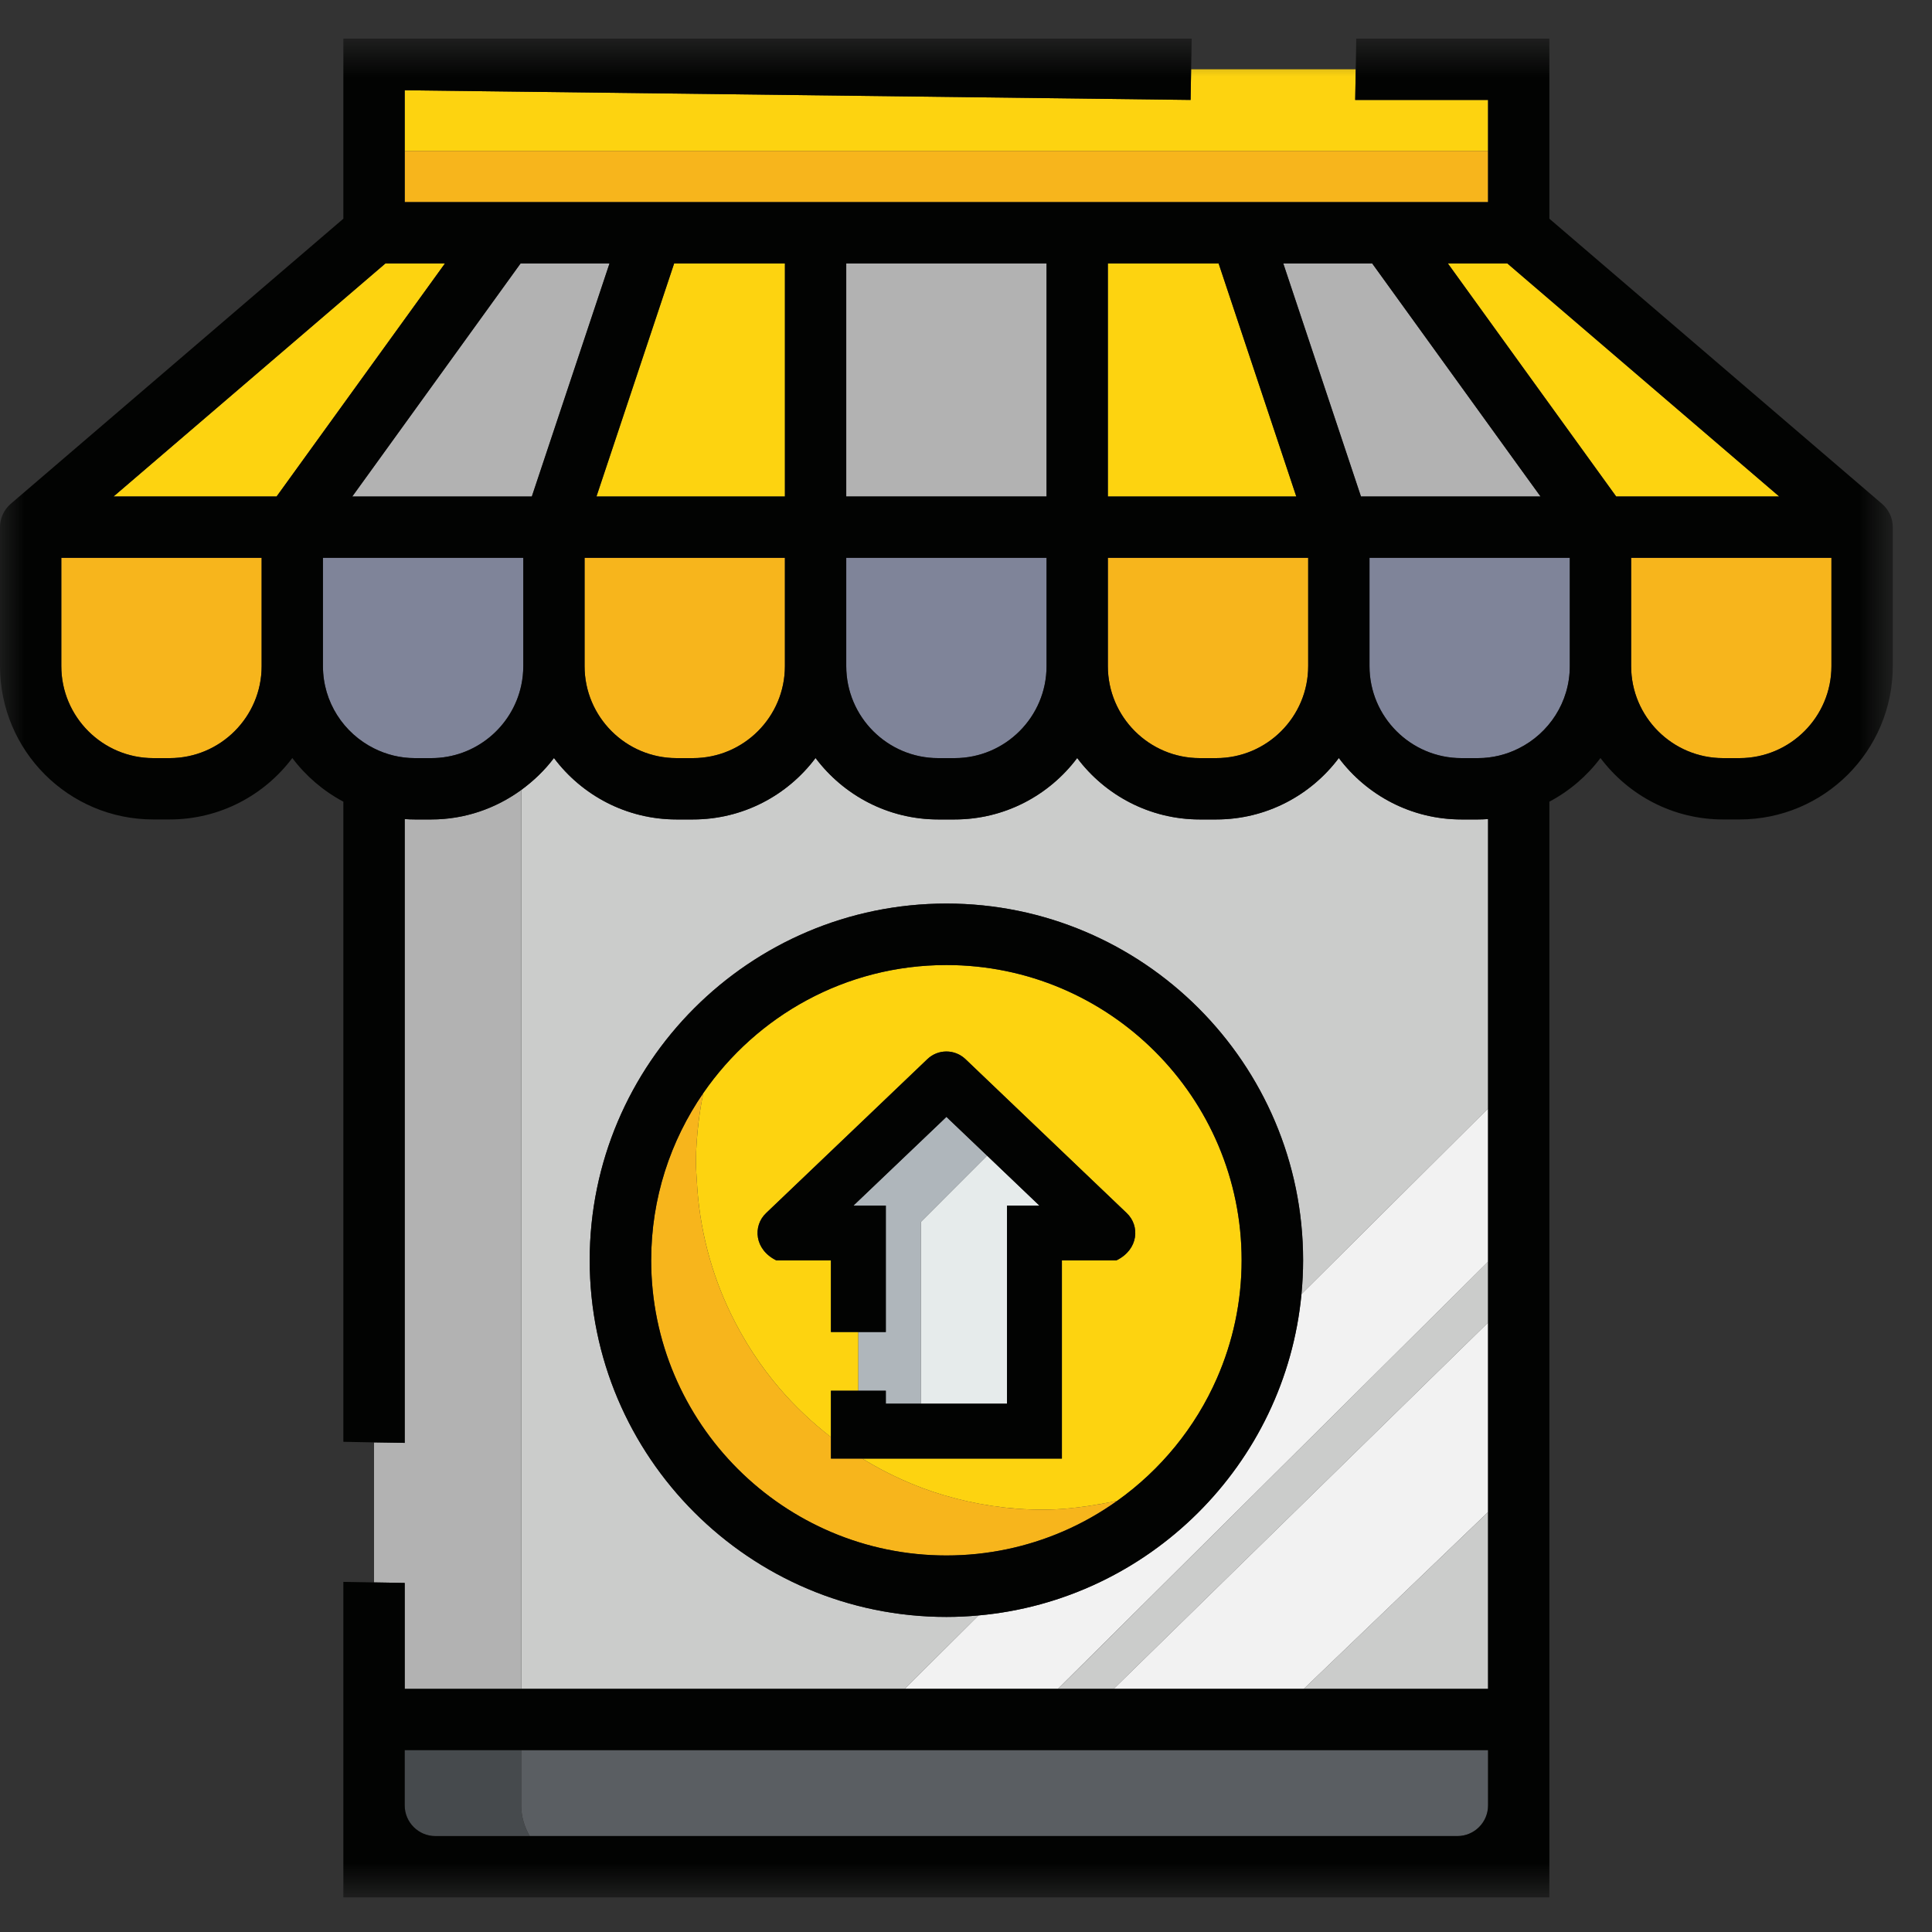
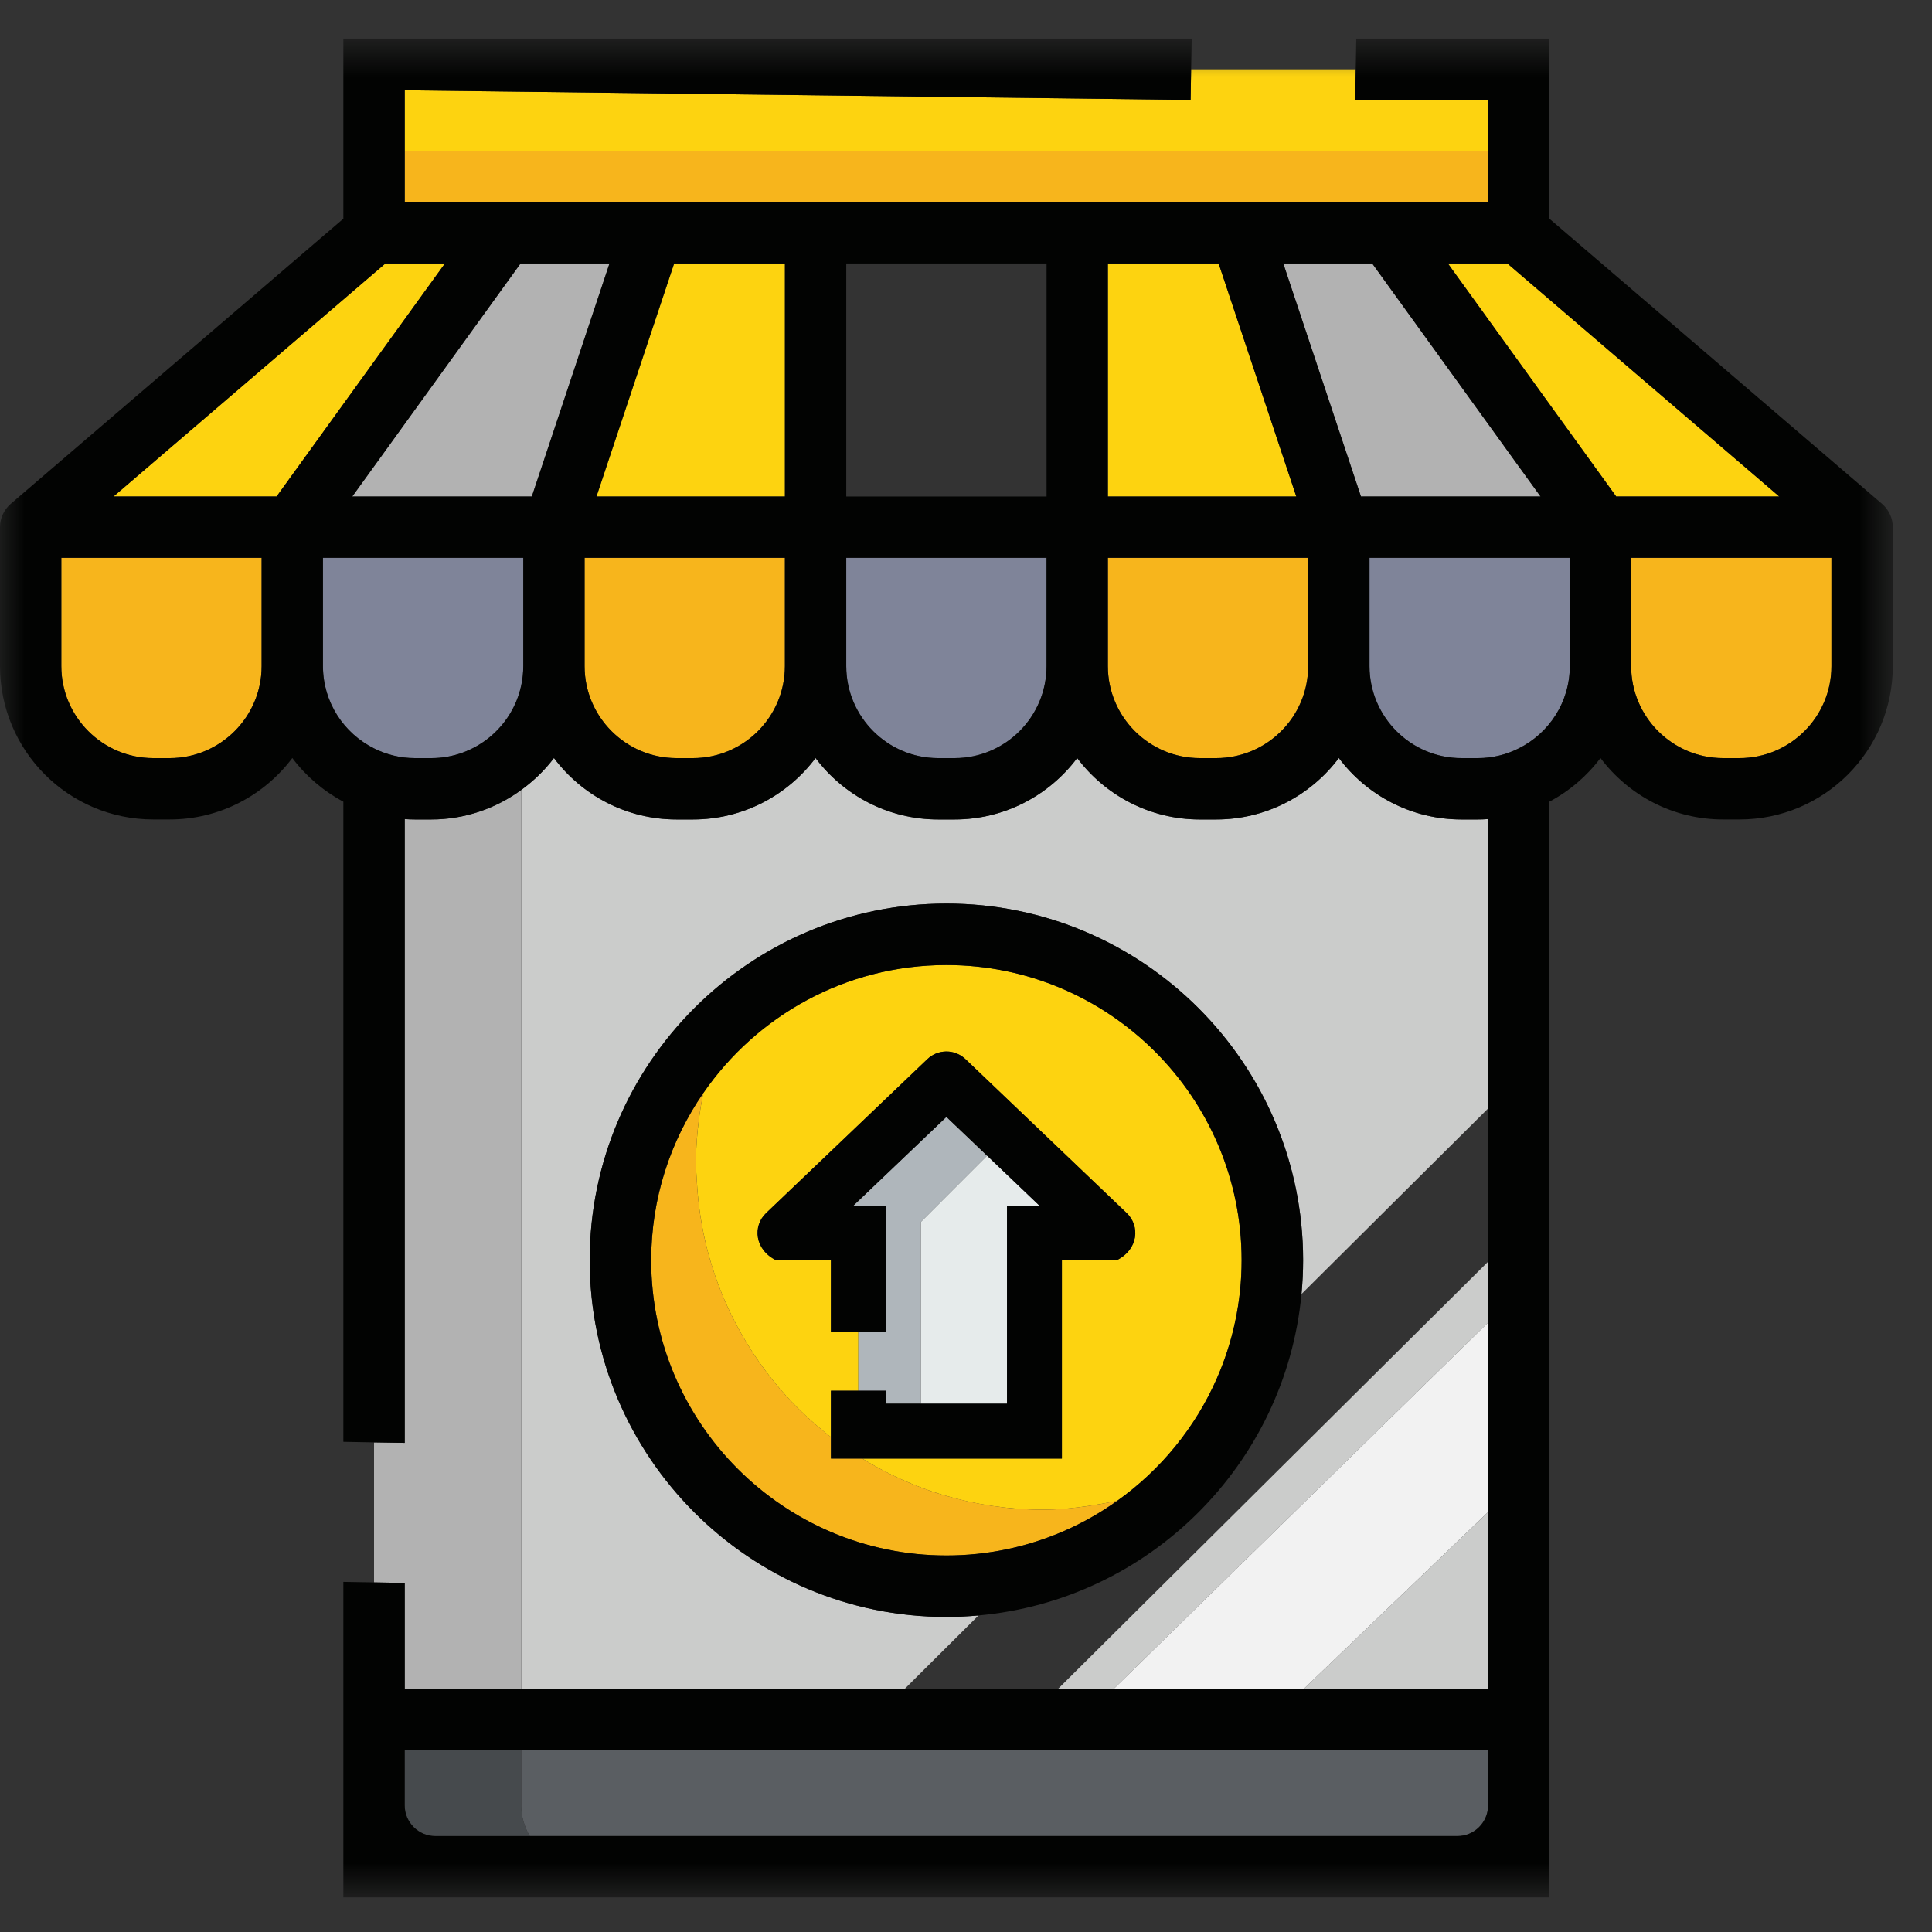
<svg xmlns="http://www.w3.org/2000/svg" xmlns:xlink="http://www.w3.org/1999/xlink" width="40px" height="40px" viewBox="0 0 40 40" version="1.1">
  <rect x="0" y="0" width="40" height="40" fill="#333333" stroke="none" />
  <title>review-goal-4</title>
  <desc>Created with Sketch.</desc>
  <defs>
    <polygon id="path-1" points="0 39.2 39.188 39.2 39.188 0.717 0 0.717" />
  </defs>
  <g id="Sub-Pages" stroke="none" stroke-width="1" fill="none" fill-rule="evenodd">
    <g id="Product-review" transform="translate(-1138, -1454)">
      <g id="Group-3-Copy-3" transform="translate(1026, 1454)">
        <g id="review-goal-4" transform="translate(112, 0)">
          <polygon id="Fill-1" fill="#CBCCCB" points="30.809 34.966 30.809 31.307 26.994 34.966" />
          <g id="Group-40" transform="translate(0, 0.083)">
            <path d="M20.259,33.363 C20.04,33.383 19.818,33.394 19.594,33.394 C15.522,33.394 12.209,30.081 12.209,26.009 C12.209,21.937 15.522,18.624 19.594,18.624 C23.667,18.624 26.98,21.937 26.98,26.009 C26.98,26.246 26.967,26.48 26.945,26.71 L30.809,22.867 L30.809,16.875 C30.739,16.88 30.669,16.883 30.597,16.883 L30.258,16.883 C29.221,16.883 28.299,16.383 27.719,15.611 C27.14,16.383 26.217,16.883 25.18,16.883 L24.841,16.883 C23.805,16.883 22.882,16.383 22.302,15.611 C21.723,16.383 20.801,16.883 19.763,16.883 L19.425,16.883 C18.388,16.883 17.465,16.383 16.885,15.611 C16.306,16.383 15.384,16.883 14.346,16.883 L14.008,16.883 C12.971,16.883 12.048,16.383 11.469,15.611 C11.278,15.865 11.048,16.085 10.792,16.272 L10.792,34.882 L18.732,34.882 L20.259,33.363 Z" id="Fill-2" fill="#CBCCCB" />
            <polygon id="Fill-4" fill="#CBCCCB" points="23.058 34.883 30.809 27.299 30.809 26.039 21.906 34.883" />
-             <path d="M20.259,33.363 L18.732,34.882 L21.905,34.882 L30.809,26.04 L30.809,22.867 L26.945,26.71 C26.612,30.236 23.789,33.046 20.259,33.363" id="Fill-6" fill="#F2F2F2" />
            <polygon id="Fill-8" fill="#F2F2F2" points="26.994 34.883 30.809 31.223 30.809 27.299 23.058 34.883" />
            <path d="M10.968,37.93 L30.174,37.93 C30.524,37.93 30.808,37.646 30.808,37.295 L30.808,36.152 L10.792,36.152 L10.792,37.295 C10.792,37.528 10.859,37.743 10.968,37.93" id="Fill-10" fill="#5A5E62" />
            <path d="M8.379,37.296 C8.379,37.646 8.664,37.931 9.014,37.931 L10.967,37.931 C10.858,37.743 10.791,37.528 10.791,37.296 L10.791,36.152 L8.379,36.152 L8.379,37.296 Z" id="Fill-12" fill="#464A4D" />
            <path d="M8.591,16.883 C8.52,16.883 8.449,16.88 8.38,16.875 L8.38,29.79 L7.744,29.78 L7.744,32.679 L8.38,32.69 L8.38,34.883 L10.792,34.883 L10.792,16.272 C10.268,16.653 9.626,16.883 8.929,16.883 L8.591,16.883 Z" id="Fill-14" fill="#B2B2B2" />
            <mask id="mask-2" fill="white">
              <use xlink:href="#path-1" />
            </mask>
            <g id="Clip-17" />
-             <polygon id="Fill-16" fill="#B2B2B2" mask="url(#mask-2)" points="17.52 10.196 21.667 10.196 21.667 5.371 17.52 5.371" />
            <polygon id="Fill-18" fill="#B2B2B2" mask="url(#mask-2)" points="31.443 9.571 28.411 5.372 26.569 5.372 28.177 10.196 31.443 10.196 31.895 10.196" />
            <polygon id="Fill-19" fill="#B2B2B2" mask="url(#mask-2)" points="10.778 5.372 7.745 9.571 7.294 10.197 7.745 10.197 10.791 10.197 11.011 10.197 12.619 5.372 10.791 5.372" />
            <path d="M31.443,11.466 L28.354,11.466 L28.354,13.709 C28.354,14.759 29.208,15.613 30.259,15.613 L30.597,15.613 C30.901,15.613 31.188,15.54 31.443,15.412 C32.069,15.1 32.501,14.455 32.501,13.709 L32.501,11.466 L31.443,11.466 Z" id="Fill-20" fill="#7F8499" mask="url(#mask-2)" />
            <path d="M17.52,13.709 C17.52,14.759 18.375,15.613 19.424,15.613 L19.763,15.613 C20.813,15.613 21.667,14.759 21.667,13.709 L21.667,11.466 L17.52,11.466 L17.52,13.709 Z" id="Fill-21" fill="#7F8499" mask="url(#mask-2)" />
            <path d="M7.744,11.466 L6.687,11.466 L6.687,13.709 C6.687,14.455 7.119,15.1 7.744,15.412 C8,15.54 8.287,15.613 8.591,15.613 L8.929,15.613 C9.843,15.613 10.608,14.966 10.792,14.106 C10.819,13.978 10.834,13.845 10.834,13.709 L10.834,11.466 L10.792,11.466 L7.744,11.466 Z" id="Fill-22" fill="#7F8499" mask="url(#mask-2)" />
            <polygon id="Fill-23" fill="#FDD310" mask="url(#mask-2)" points="31.443 5.573 31.209 5.372 29.976 5.372 31.443 7.403 33.461 10.196 36.837 10.196" />
            <polygon id="Fill-24" fill="#FDD310" mask="url(#mask-2)" points="22.937 5.372 22.937 10.197 26.839 10.197 25.231 5.372" />
            <polygon id="Fill-25" fill="#FDD310" mask="url(#mask-2)" points="16.251 5.372 13.957 5.372 12.349 10.197 16.251 10.197" />
            <polygon id="Fill-26" fill="#FDD310" mask="url(#mask-2)" points="7.744 5.573 2.351 10.196 5.727 10.196 7.744 7.403 9.212 5.372 7.979 5.372" />
            <polygon id="Fill-27" fill="#FDD310" mask="url(#mask-2)" points="30.809 1.986 28.058 1.986 28.069 1.352 24.661 1.352 24.65 1.986 11.085 1.819 8.379 1.786 8.379 3.044 10.792 3.044 30.809 3.044" />
            <path d="M19.594,19.897 C17.509,19.897 15.664,20.948 14.561,22.547 C14.524,22.728 14.493,22.911 14.47,23.096 C14.433,23.391 14.408,23.689 14.408,23.993 C14.408,24.119 14.421,24.243 14.427,24.367 C14.478,25.351 14.725,26.281 15.133,27.121 C15.405,27.681 15.744,28.201 16.146,28.669 C16.463,29.038 16.818,29.372 17.203,29.671 L17.203,28.711 L17.771,28.711 L17.771,28.669 L17.771,27.495 L17.203,27.495 L17.203,27.121 L17.203,26.013 L16.075,26.013 C15.618,25.791 15.582,25.299 15.86,25.034 L17.89,23.096 L19.202,21.843 C19.309,21.742 19.448,21.687 19.594,21.687 C19.741,21.687 19.88,21.743 19.986,21.843 L21.299,23.096 L23.329,25.034 C23.604,25.297 23.571,25.781 23.126,26.006 C23.117,26.011 23.106,26.013 23.094,26.013 L21.986,26.013 L21.986,27.121 L21.986,28.669 L21.986,30.115 L17.85,30.115 C18.37,30.433 18.93,30.691 19.527,30.87 C19.534,30.871 19.54,30.872 19.546,30.875 C20.194,31.067 20.878,31.173 21.588,31.173 C21.912,31.173 22.227,31.143 22.538,31.096 C22.721,31.068 22.902,31.037 23.082,30.999 C23.098,30.995 23.116,30.991 23.133,30.988 C24.031,30.348 24.75,29.472 25.196,28.451 C25.524,27.703 25.706,26.877 25.706,26.009 C25.706,22.639 22.965,19.897 19.594,19.897" id="Fill-28" fill="#FDD310" mask="url(#mask-2)" />
            <path d="M33.771,11.466 L33.771,13.709 C33.771,14.759 34.625,15.613 35.675,15.613 L36.014,15.613 C37.064,15.613 37.918,14.759 37.918,13.709 L37.918,11.466 L33.771,11.466 Z" id="Fill-29" fill="#F7B51C" mask="url(#mask-2)" />
            <path d="M22.937,13.709 C22.937,14.759 23.792,15.613 24.841,15.613 L25.18,15.613 C26.23,15.613 27.084,14.759 27.084,13.709 L27.084,11.466 L22.937,11.466 L22.937,13.709 Z" id="Fill-30" fill="#F7B51C" mask="url(#mask-2)" />
            <path d="M14.346,15.613 C15.397,15.613 16.25,14.759 16.25,13.709 L16.25,11.466 L12.103,11.466 L12.103,13.709 C12.103,14.759 12.958,15.613 14.008,15.613 L14.346,15.613 Z" id="Fill-31" fill="#F7B51C" mask="url(#mask-2)" />
            <path d="M1.27,13.709 C1.27,14.759 2.124,15.613 3.174,15.613 L3.513,15.613 C4.562,15.613 5.417,14.759 5.417,13.709 L5.417,11.466 L1.27,11.466 L1.27,13.709 Z" id="Fill-32" fill="#F7B51C" mask="url(#mask-2)" />
            <polygon id="Fill-33" fill="#F7B51C" mask="url(#mask-2)" points="8.379 3.044 8.379 4.102 10.791 4.102 30.809 4.102 30.809 3.044 10.791 3.044" />
            <path d="M22.537,31.096 C22.227,31.142 21.912,31.173 21.588,31.173 C20.878,31.173 20.193,31.066 19.546,30.874 C19.54,30.873 19.533,30.871 19.528,30.87 C18.931,30.691 18.37,30.433 17.849,30.114 L17.204,30.114 L17.204,29.67 C16.818,29.372 16.463,29.038 16.146,28.669 C15.744,28.202 15.405,27.681 15.133,27.121 C14.725,26.281 14.477,25.351 14.427,24.367 C14.421,24.242 14.408,24.119 14.408,23.993 C14.408,23.689 14.433,23.39 14.469,23.097 C14.493,22.911 14.524,22.728 14.561,22.547 C13.881,23.533 13.482,24.725 13.482,26.01 C13.482,29.379 16.224,32.122 19.594,32.122 C20.451,32.122 21.266,31.943 22.006,31.624 C22.406,31.452 22.783,31.238 23.133,30.988 C23.116,30.991 23.099,30.995 23.081,30.998 C22.902,31.037 22.721,31.069 22.537,31.096" id="Fill-34" fill="#F7B51C" mask="url(#mask-2)" />
            <polygon id="Fill-35" fill="#E6EBEB" mask="url(#mask-2)" points="19.063 27.121 19.063 28.669 19.063 28.979 20.849 28.979 20.849 28.669 20.849 27.121 20.849 24.877 21.519 24.877 20.436 23.843 19.063 25.217" />
            <polygon id="Fill-36" fill="#AFB6BB" mask="url(#mask-2)" points="18.34 28.978 19.063 28.978 19.063 28.669 19.063 27.121 19.063 25.217 20.436 23.844 19.653 23.097 19.595 23.041 19.536 23.097 17.67 24.877 18.34 24.877 18.34 27.121 18.34 27.496 17.772 27.496 17.772 28.669 17.772 28.711 18.34 28.711" />
            <path d="M30.809,37.296 C30.809,37.646 30.524,37.931 30.173,37.931 L10.968,37.931 L9.014,37.931 C8.664,37.931 8.379,37.646 8.379,37.296 L8.379,36.152 L10.792,36.152 L30.809,36.152 L30.809,37.296 Z M33.461,10.196 L31.443,7.403 L29.977,5.372 L31.209,5.372 L31.443,5.573 L36.837,10.196 L33.461,10.196 Z M28.41,5.372 L31.443,9.572 L31.895,10.196 L31.443,10.196 L28.177,10.196 L26.569,5.372 L28.41,5.372 Z M22.937,5.372 L25.23,5.372 L26.838,10.196 L22.937,10.196 L22.937,5.372 Z M17.521,10.196 L21.668,10.196 L21.668,5.372 L17.521,5.372 L17.521,10.196 Z M16.251,5.372 L16.251,10.196 L12.349,10.196 L13.957,5.372 L16.251,5.372 Z M10.792,5.372 L12.619,5.372 L11.011,10.196 L10.792,10.196 L7.745,10.196 L7.293,10.196 L7.745,9.572 L10.777,5.372 L10.792,5.372 Z M7.745,5.573 L7.979,5.372 L9.212,5.372 L7.745,7.403 L5.727,10.196 L2.351,10.196 L7.745,5.573 Z M5.417,13.708 C5.417,14.759 4.562,15.613 3.513,15.613 L3.174,15.613 C2.124,15.613 1.269,14.759 1.269,13.708 L1.269,11.466 L5.417,11.466 L5.417,13.708 Z M10.834,13.708 C10.834,13.845 10.819,13.978 10.792,14.106 C10.609,14.966 9.843,15.613 8.929,15.613 L8.591,15.613 C8.287,15.613 8,15.54 7.745,15.412 C7.118,15.1 6.686,14.455 6.686,13.708 L6.686,11.466 L7.745,11.466 L10.792,11.466 L10.834,11.466 L10.834,13.708 Z M16.251,13.708 C16.251,14.759 15.397,15.613 14.346,15.613 L14.008,15.613 C12.957,15.613 12.103,14.759 12.103,13.708 L12.103,11.466 L16.251,11.466 L16.251,13.708 Z M21.668,13.708 C21.668,14.759 20.813,15.613 19.763,15.613 L19.425,15.613 C18.375,15.613 17.521,14.759 17.521,13.708 L17.521,11.466 L21.668,11.466 L21.668,13.708 Z M27.085,13.708 C27.085,14.759 26.23,15.613 25.18,15.613 L24.841,15.613 C23.792,15.613 22.937,14.759 22.937,13.708 L22.937,11.466 L27.085,11.466 L27.085,13.708 Z M32.501,13.708 C32.501,14.455 32.069,15.1 31.443,15.412 C31.188,15.54 30.901,15.613 30.597,15.613 L30.258,15.613 C29.209,15.613 28.354,14.759 28.354,13.708 L28.354,11.466 L31.443,11.466 L32.501,11.466 L32.501,13.708 Z M37.918,13.708 C37.918,14.759 37.064,15.613 36.014,15.613 L35.675,15.613 C34.625,15.613 33.771,14.759 33.771,13.708 L33.771,11.466 L37.918,11.466 L37.918,13.708 Z M38.966,10.349 L32.078,4.445 L32.078,0.716 L28.08,0.716 L28.069,1.352 L28.058,1.986 L30.809,1.986 L30.809,3.044 L30.809,4.102 L10.792,4.102 L8.379,4.102 L8.379,3.044 L8.379,1.786 L11.085,1.819 L24.65,1.986 L24.661,1.352 L24.673,0.716 L7.109,0.716 L7.109,4.445 L0.221,10.349 C0.081,10.47 -0,10.646 -0,10.831 L-0,13.708 C-0,15.462 1.421,16.883 3.174,16.883 L3.513,16.883 C4.549,16.883 5.472,16.383 6.052,15.611 C6.333,15.985 6.694,16.294 7.109,16.515 L7.109,29.768 L7.745,29.78 L8.379,29.79 L8.379,16.875 C8.449,16.88 8.52,16.883 8.591,16.883 L8.929,16.883 C9.626,16.883 10.268,16.653 10.792,16.272 C11.048,16.085 11.278,15.864 11.469,15.611 C12.048,16.383 12.97,16.883 14.008,16.883 L14.346,16.883 C15.384,16.883 16.306,16.383 16.885,15.611 C17.465,16.383 18.388,16.883 19.425,16.883 L19.763,16.883 C20.801,16.883 21.723,16.383 22.302,15.611 C22.882,16.383 23.805,16.883 24.841,16.883 L25.18,16.883 C26.217,16.883 27.14,16.383 27.719,15.611 C28.299,16.383 29.221,16.883 30.258,16.883 L30.597,16.883 C30.668,16.883 30.738,16.88 30.809,16.875 L30.809,22.867 L30.809,26.04 L30.809,27.3 L30.809,31.223 L30.809,34.883 L26.994,34.883 L23.058,34.883 L21.905,34.883 L18.732,34.883 L10.792,34.883 L8.379,34.883 L8.379,32.69 L7.745,32.679 L7.109,32.668 L7.109,39.2 L32.078,39.2 L32.078,16.515 C32.494,16.294 32.856,15.985 33.136,15.611 C33.716,16.383 34.638,16.883 35.675,16.883 L36.014,16.883 C37.767,16.883 39.188,15.462 39.188,13.709 L39.188,10.831 C39.188,10.646 39.107,10.47 38.966,10.349 L38.966,10.349 Z" id="Fill-37" fill="#020302" mask="url(#mask-2)" />
            <path d="M16.076,26.013 L17.204,26.013 L17.204,27.121 L17.204,27.495 L17.772,27.495 L18.34,27.495 L18.34,27.121 L18.34,24.877 L17.67,24.877 L19.536,23.097 L19.595,23.04 L19.653,23.097 L20.436,23.843 L21.519,24.877 L20.849,24.877 L20.849,27.121 L20.849,28.669 L20.849,28.979 L19.063,28.979 L18.34,28.979 L18.34,28.711 L17.772,28.711 L17.204,28.711 L17.204,29.671 L17.204,30.115 L17.849,30.115 L21.985,30.115 L21.985,28.669 L21.985,27.121 L21.985,26.013 L23.095,26.013 C23.105,26.013 23.116,26.011 23.126,26.006 C23.572,25.781 23.604,25.297 23.329,25.034 L21.3,23.097 L19.987,21.843 C19.88,21.743 19.741,21.687 19.595,21.687 C19.448,21.687 19.309,21.742 19.203,21.843 L17.89,23.097 L15.86,25.034 C15.582,25.299 15.619,25.791 16.076,26.013" id="Fill-38" fill="#020302" mask="url(#mask-2)" />
            <path d="M25.707,26.009 C25.707,26.877 25.523,27.702 25.196,28.451 C24.749,29.472 24.031,30.348 23.133,30.989 C22.783,31.238 22.406,31.453 22.007,31.625 C21.266,31.944 20.451,32.121 19.595,32.121 C16.224,32.121 13.482,29.38 13.482,26.009 C13.482,24.725 13.881,23.533 14.561,22.548 C15.664,20.948 17.508,19.897 19.595,19.897 C22.965,19.897 25.707,22.639 25.707,26.009 M20.259,33.363 C23.79,33.046 26.611,30.236 26.946,26.71 C26.967,26.48 26.979,26.246 26.979,26.009 C26.979,21.937 23.667,18.624 19.595,18.624 C15.523,18.624 12.209,21.937 12.209,26.009 C12.209,30.081 15.523,33.394 19.595,33.394 C19.819,33.394 20.04,33.383 20.259,33.363" id="Fill-39" fill="#020302" mask="url(#mask-2)" />
          </g>
        </g>
      </g>
    </g>
  </g>
</svg>